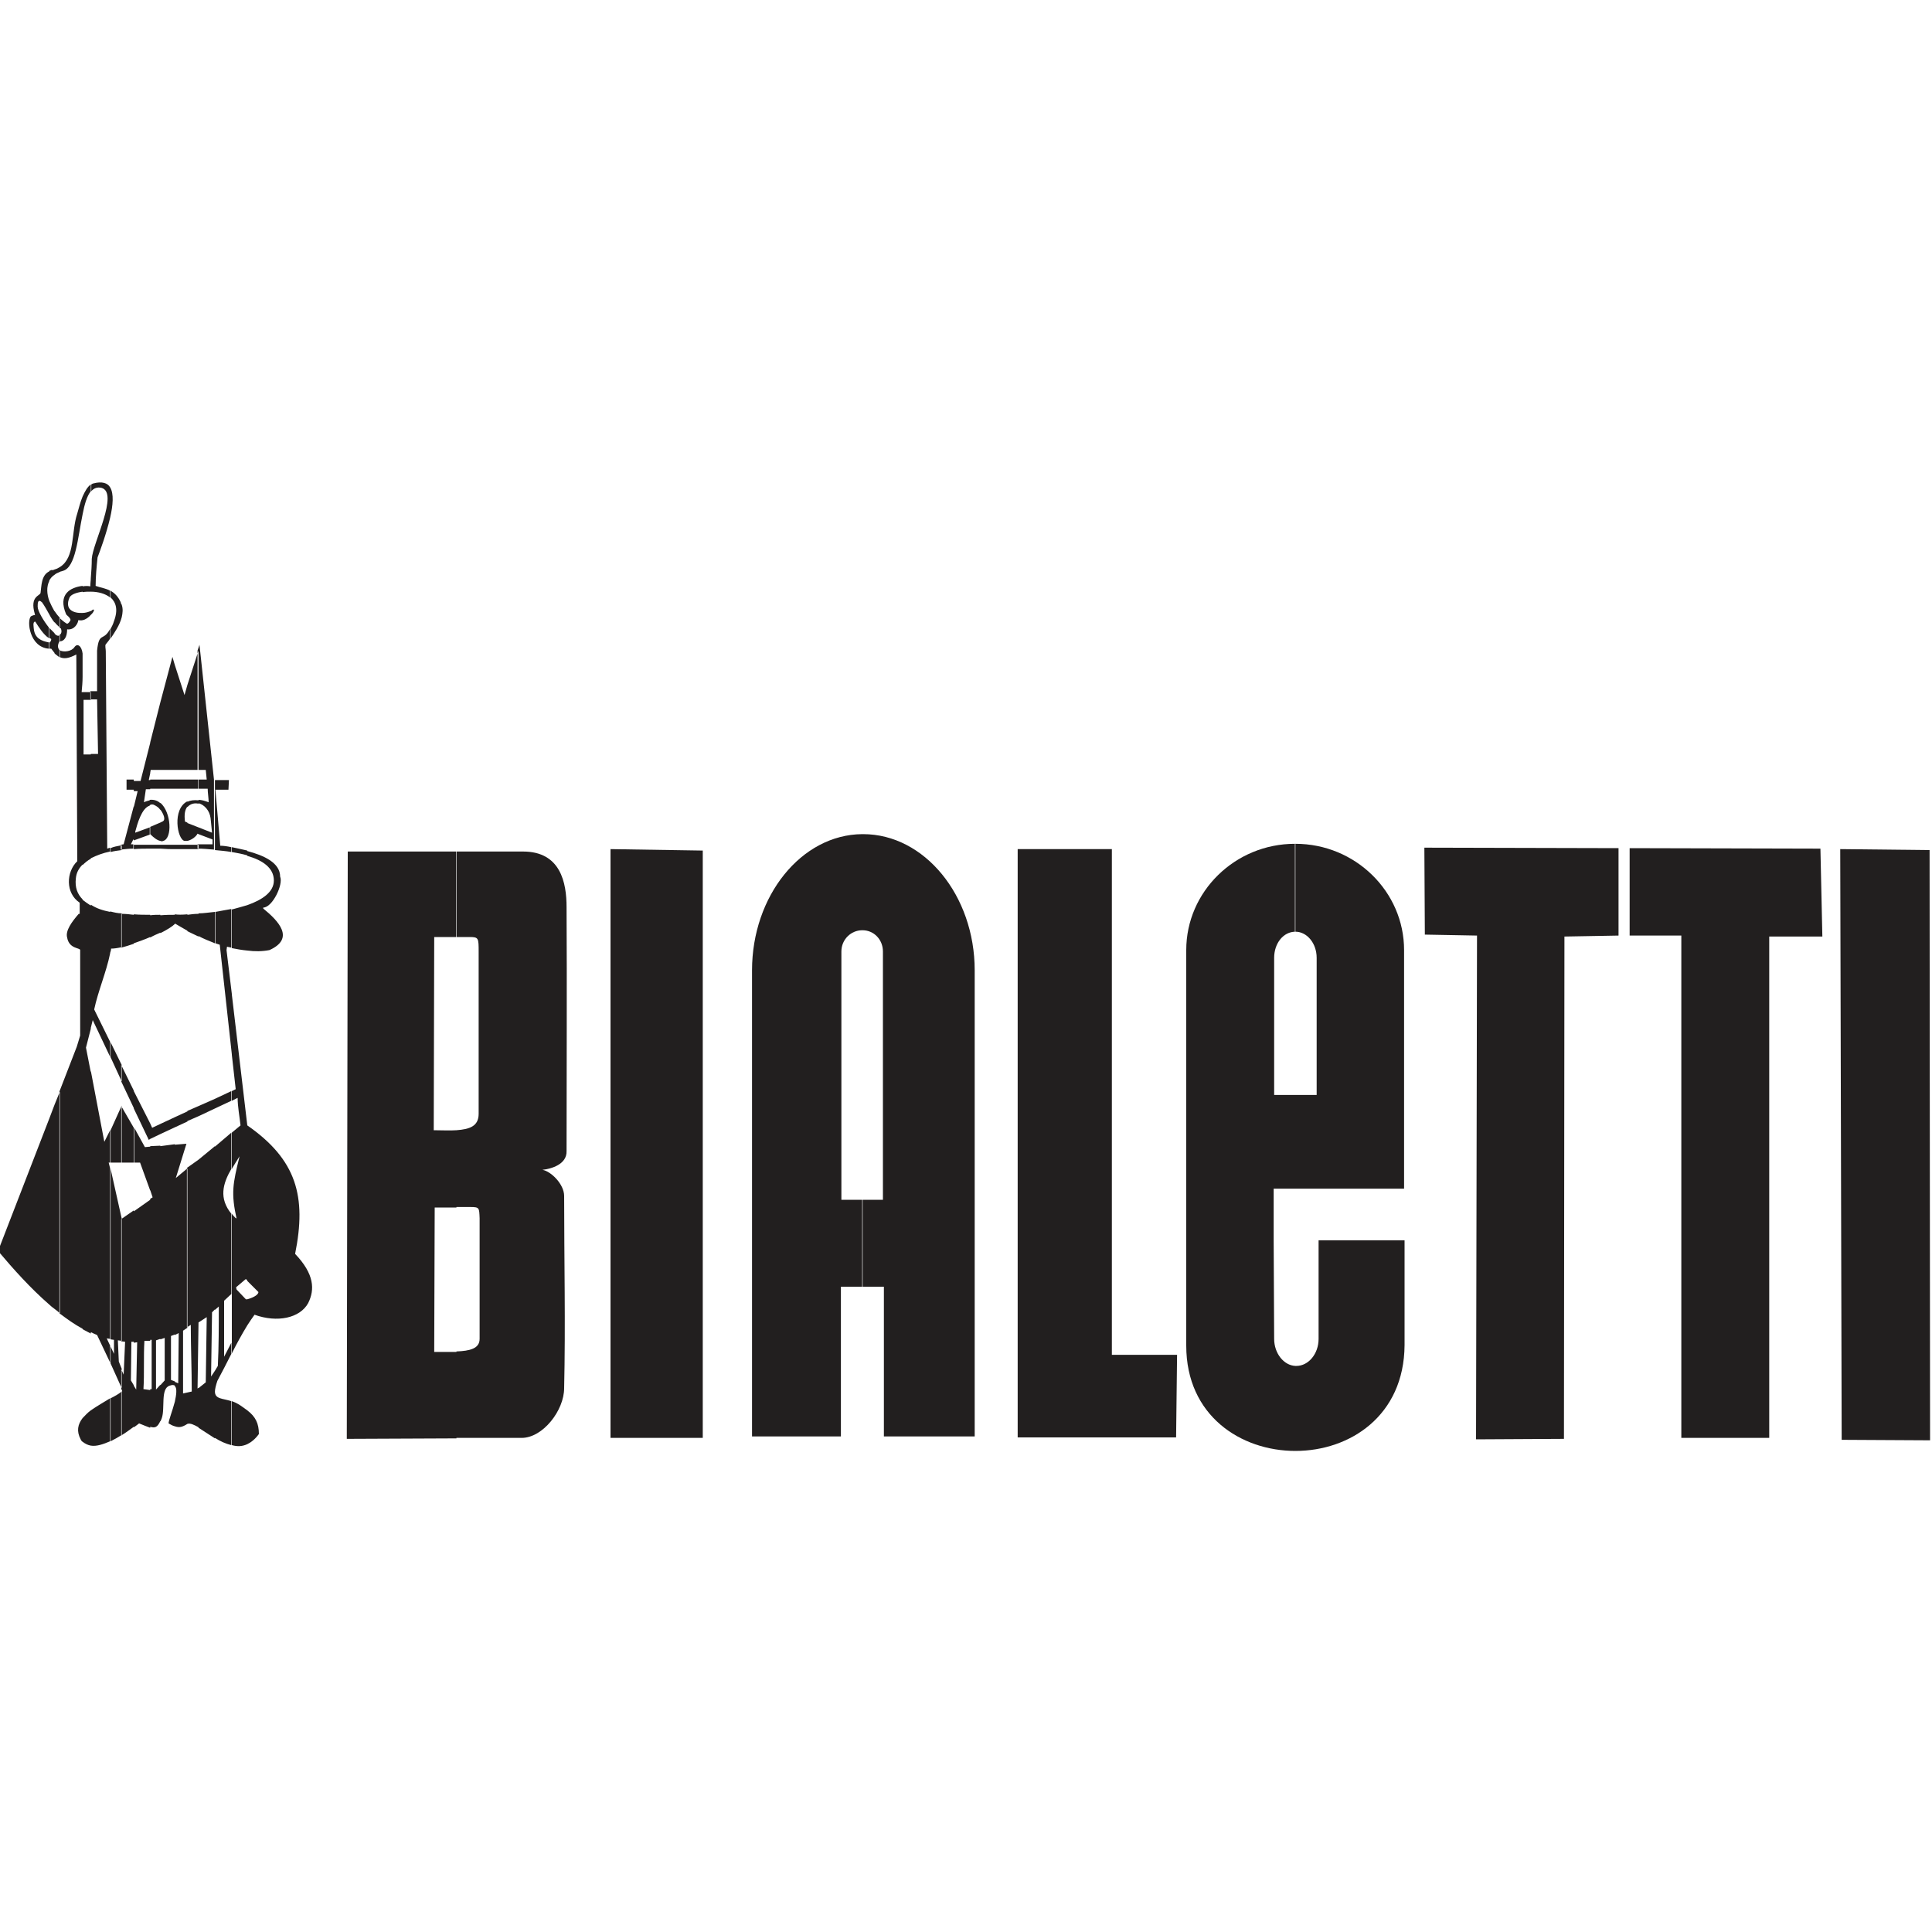
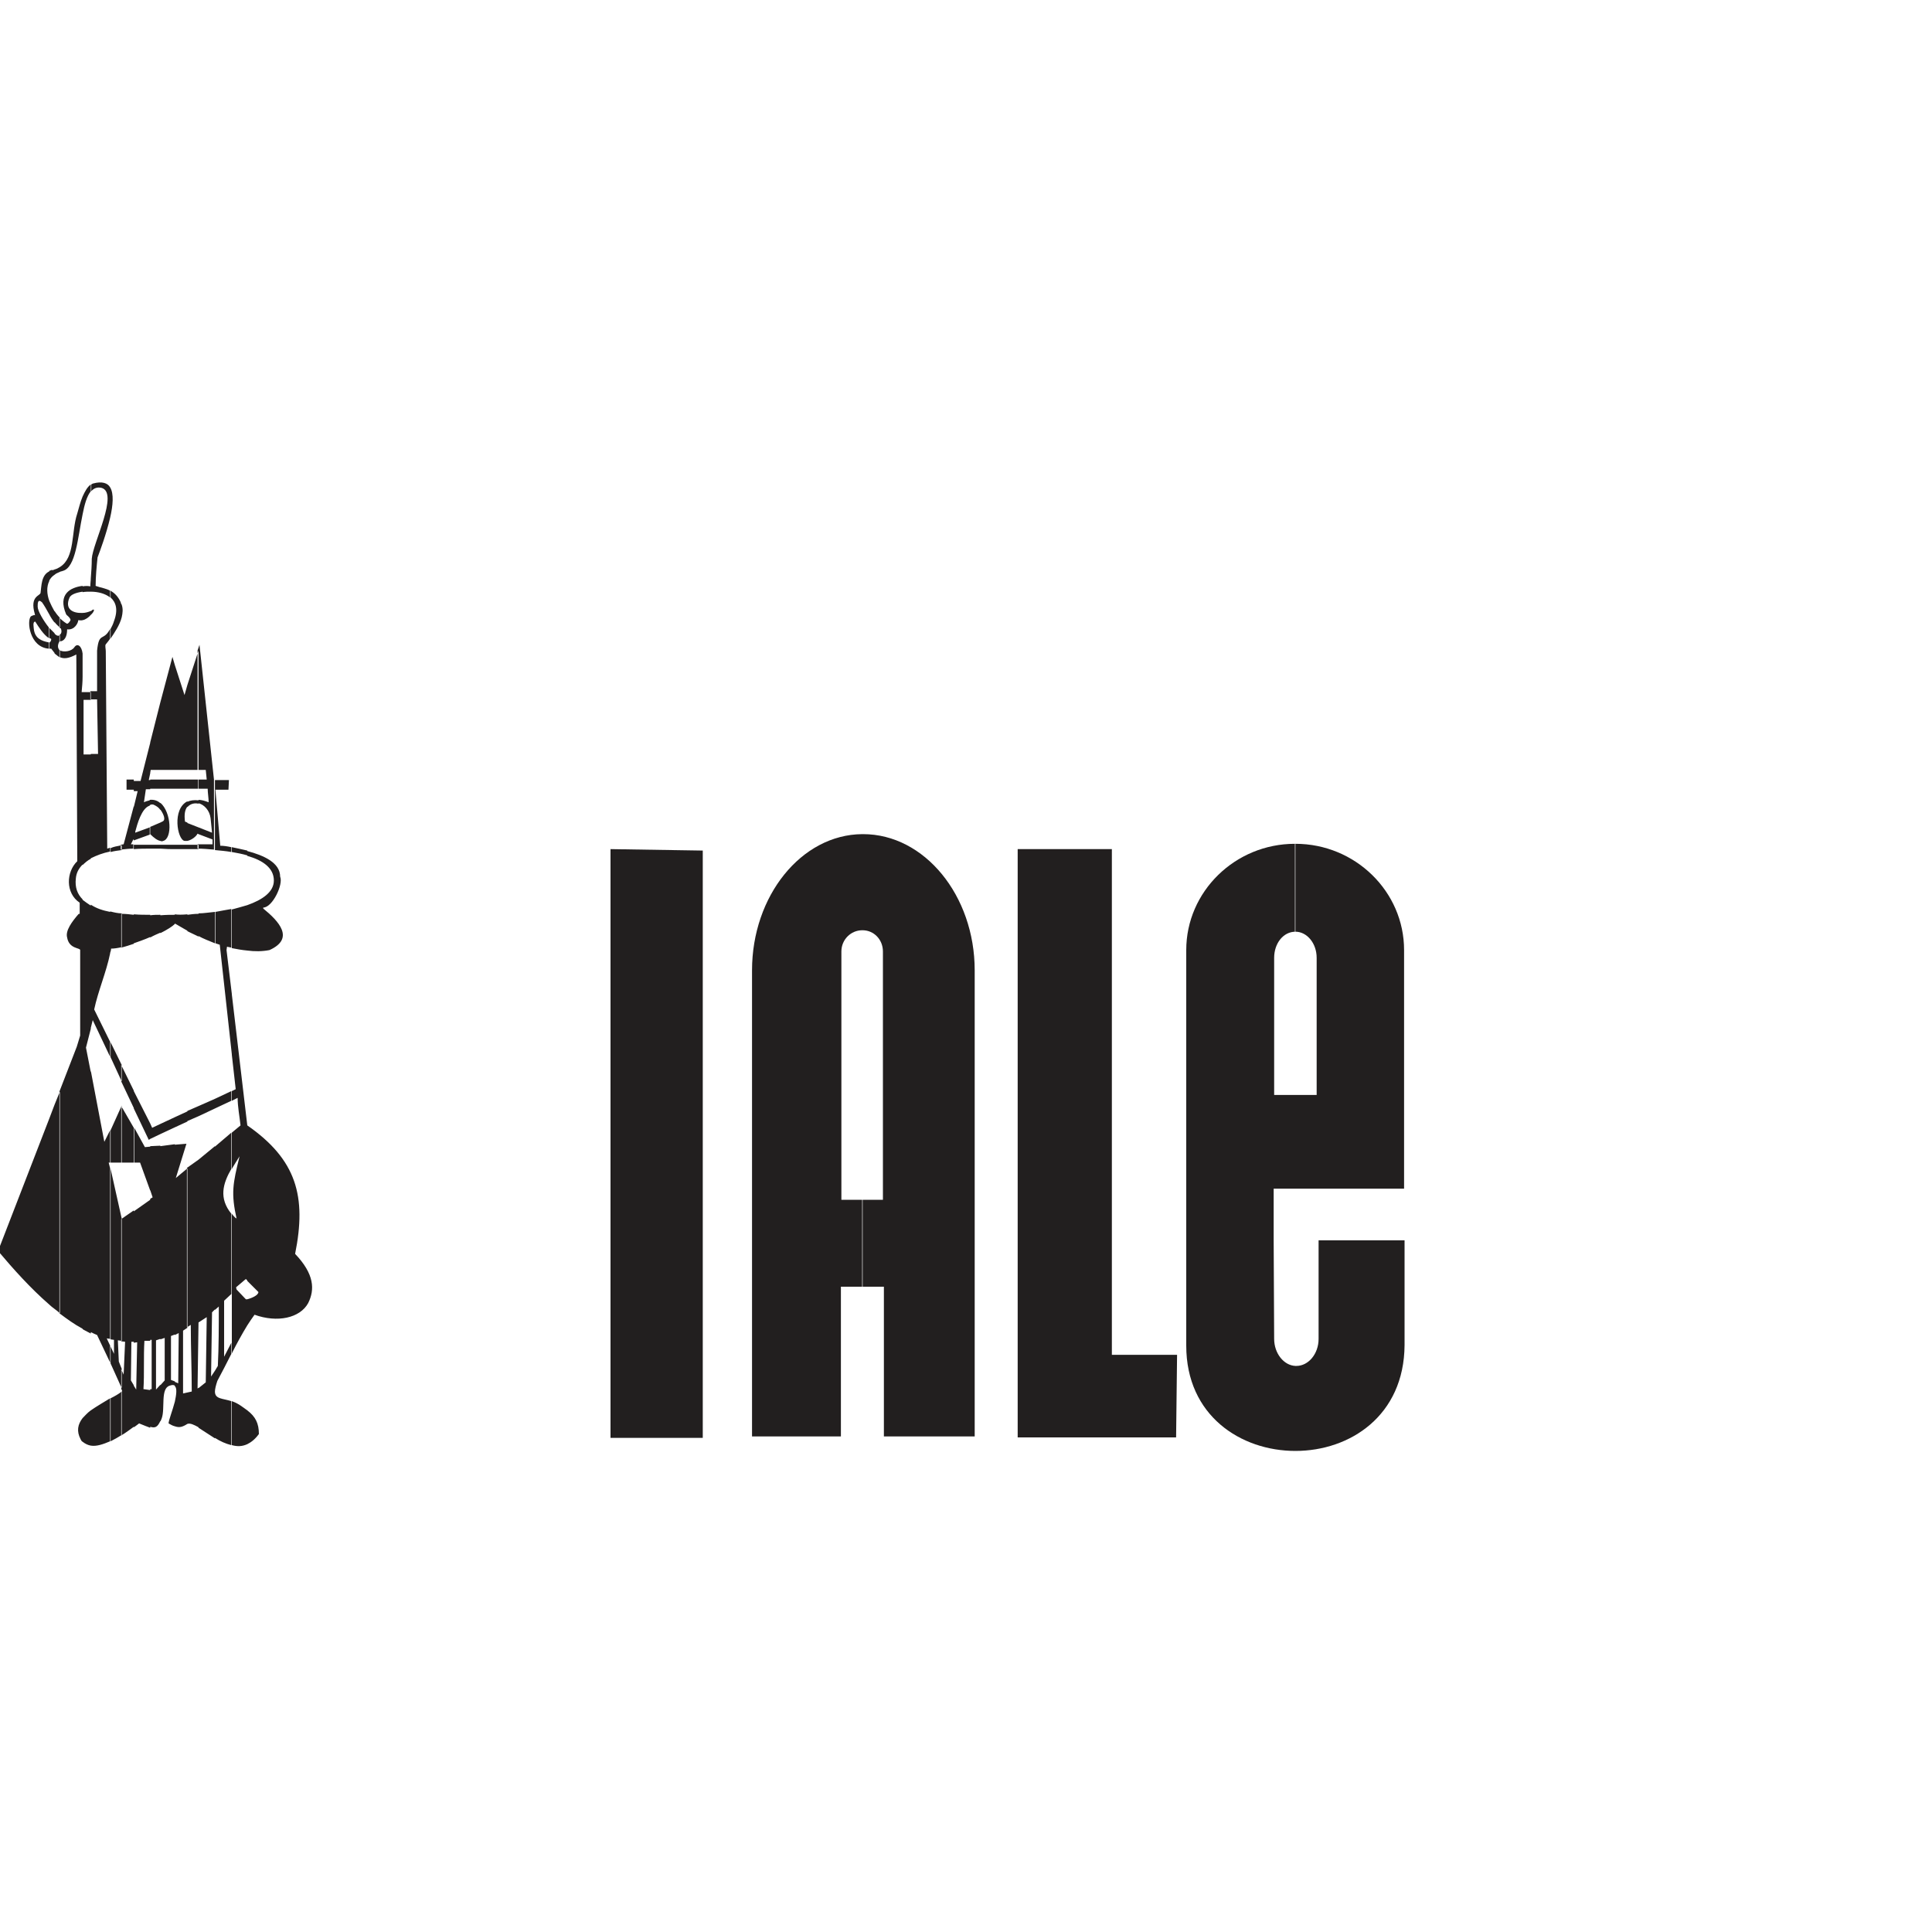
<svg xmlns="http://www.w3.org/2000/svg" version="1.1" id="Layer_1" x="0px" y="0px" viewBox="0 0 400 400" style="enable-background:new 0 0 400 400;" xml:space="preserve">
  <style type="text/css">
	.st0{fill-rule:evenodd;clip-rule:evenodd;fill:#221F1F;}
	.st1{fill:none;}
</style>
  <g>
    <g>
      <g>
        <path class="st0" d="M51.2,299v-7c1.7,1.3,2.4,2.7,2.4,4.9C52.8,298,52,298.6,51.2,299L51.2,299z M51.2,274.4V269     c0.8-0.2,2.3-0.8,2.3-1.5l-2.3-2.3V233c10.2,7.1,12.3,14.7,9.9,26.6c4,4.2,4.1,7.4,2.7,10.2c-1.7,3.1-6.4,4.1-11.1,2.4     C52.2,272.9,51.7,273.6,51.2,274.4L51.2,274.4z M51.2,196.8v-9.4c3.1-1.1,5.5-2.7,5.5-5.1c0-2.6-2.3-4.2-5.5-5.1v-1     c3.4,0.9,6.8,2.4,6.8,5.3c0.7,1.6-1.6,6.4-3.5,6.4v0.2c3.2,2.6,6.6,6.2,1.3,8.6C54.3,197,52.7,197,51.2,196.8L51.2,196.8z      M51.2,176.1v1c-1-0.3-2.1-0.5-3.2-0.7v-1C48.9,175.6,50,175.8,51.2,176.1L51.2,176.1z M51.2,187.4v9.4c-1.1-0.1-2.2-0.3-3.2-0.5     v-8C49.1,188,50.2,187.7,51.2,187.4L51.2,187.4z M51.2,233v32.1l-0.3-0.3l-2,1.7v0.2l0.1,0.3l1.9,2c0.1,0,0.2,0,0.3,0v5.4     c-1.1,1.8-2.2,3.8-3.2,5.8v-2.3l0-0.1v-10l0,0.1v-16.6c0.2,0.3,0.5,0.6,0.8,0.9c0.2,0,0.2,0,0.2,0.2c-1.2-5.4-0.8-7.3,0.6-13     c-0.6,0.9-1.1,1.8-1.6,2.6v-7.5l1.8-1.5c-0.2-1.8-0.6-3.9-0.6-5.7l-1.2,0.6v-2l0.8-0.4l-0.8-7.1v-12.5L51.2,233L51.2,233     L51.2,233z M51.2,292v7c-1.1,0.5-2.1,0.5-3.2,0.2v-9.1c0.6,0.2,1.2,0.5,1.8,0.9C50.2,291.3,50.7,291.6,51.2,292L51.2,292z      M47.9,175.4v1c-1.1-0.2-2.3-0.3-3.4-0.4v-14.5h2.9l-0.1,2h-2.7l1,11.6C46.2,175.1,47,175.2,47.9,175.4L47.9,175.4z M47.9,188.2     v8c-0.3-0.1-0.6-0.1-0.9-0.2l-0.1,0.7l1.1,9.1v12.5l-2.5-22.7c-0.3-0.1-0.6-0.2-0.9-0.3v-6.5C45.6,188.6,46.8,188.4,47.9,188.2     L47.9,188.2z M47.9,225.9v2l-3.4,1.6v-2L47.9,225.9L47.9,225.9z M47.9,234.5v7.5c-1.8,3.1-2.6,6.1,0,9.3v16.6l-1.5,1.4v11.6     l1.5-2.9v2.3c-1,2-2,3.9-2.9,5.6c-0.3,0.9-0.5,1.7-0.5,2.2v-4.3l0.6-1c0.2-3.9,0.2-8.3,0.2-12.3l-0.8,0.7v-33.8L47.9,234.5     L47.9,234.5z M47.9,290.1v9.1c-1.2-0.3-2.3-0.8-3.4-1.5v-9.6C44.5,289.7,46.1,289.5,47.9,290.1L47.9,290.1z M43.9,172.4l-0.3-3     c-0.2-1.6-1.3-2.8-2.5-3.1v-0.7c0.6,0,1.3,0.2,2.1,0.5c0-0.8-0.2-2-0.2-2.8h-2v-1.9h1.8l-0.2-2h-1.7v-24.7l0.4-1.2l3,27.9h0v14.5     c-1.2-0.1-2.3-0.2-3.4-0.2v-0.9H44v-1l-2.9-1.1v-1.4L43.9,172.4L43.9,172.4z M44.5,188.8v6.5c-1.2-0.5-2.3-0.9-3.4-1.5v-4.7     C42.2,189.1,43.3,188.9,44.5,188.8L44.5,188.8z M44.5,227.5v2l-3.4,1.6V229L44.5,227.5L44.5,227.5z M44.5,237.3v33.8l-0.6,0.6     l-0.2,13.3l0.8-1.2v4.3c0,0,0,0.1,0,0.1v9.6c-1.2-0.8-2.5-1.6-3.4-2.2v-8.2l1.5-1.2l0.2-13.5l-1.7,1.1v-33.7L44.5,237.3     L44.5,237.3z M41.1,166.4c-0.8-0.2-1.7,0-2.3,0.7V166c0.6-0.3,1.4-0.4,2.3-0.3V166.4L41.1,166.4z M38.8,170.4l2.3,0.9v1.4     l-0.2-0.1c-0.3,0.6-1.2,1.3-2.1,1.5V170.4L38.8,170.4z M41.1,134.7v24.7h-2.3v-17.6L41.1,134.7L41.1,134.7z M41.1,161.4v1.9h-2.3     v-1.9H41.1L41.1,161.4z M41.1,174.9v0.9c-0.8,0-1.5,0-2.3,0v-0.9H41.1L41.1,174.9z M41.1,189.2v4.7c-0.8-0.4-1.5-0.7-2.3-1.1     v-3.4C39.5,189.3,40.3,189.2,41.1,189.2L41.1,189.2z M41.1,229v2.1l-2.3,1v-2.1L41.1,229L41.1,229z M41.1,240.1v33.7l-0.2,13.7     l0.2-0.2v8.2c-0.9-0.5-1.7-0.9-2.3-0.7v-6.5l0.9-0.2c0-4.6-0.2-9.1-0.2-13.8l-0.8,0.5v-33L41.1,240.1L41.1,240.1z M38.8,167     c-0.5,0.6-0.7,1.6-0.5,3.1l0.5,0.2v3.8c-0.2,0-0.4,0-0.6,0c-1.5-0.3-2.6-6.6,0.6-8.2V167L38.8,167z M38.8,141.8v17.6h-2.6v-21.7     l2,6.2L38.8,141.8L38.8,141.8z M38.8,161.4v1.9h-2.6v-1.9H38.8L38.8,161.4z M38.8,174.9v0.9c-1,0-1.9,0-2.6,0v-0.9H38.8     L38.8,174.9z M38.8,189.3v3.4c-0.9-0.5-1.7-1-2.6-1.5v-1.9C36.8,189.4,37.7,189.4,38.8,189.3L38.8,189.3z M38.8,230.1v2.1     l-2.6,1.2v-2.1L38.8,230.1L38.8,230.1z M38.8,241.9v33l-0.9,0.6v13l0.9-0.2v6.5l0,0c-1.1,0.7-1.7,0.8-2.6,0.5v-5.1     c0.3-1.4,0.5-2.8,0-3.2v-0.9l0.7,0.3L37,276l-0.8,0.4v-39.4l2.4-0.2l-2.2,7.1L38.8,241.9L38.8,241.9z M36.2,137.7v21.7h-3v-14     l2.5-9.4L36.2,137.7L36.2,137.7z M36.2,161.4v1.9h-3v-1.9H36.2L36.2,161.4z M36.2,174.9v0.9h-0.3c-0.5,0-1.4,0-2.7-0.1v-0.8H36.2     L36.2,174.9z M36.2,189.4v1.9c-0.5,0.5-1.6,1.2-3,1.9v-3.7C34.4,189.4,35.4,189.4,36.2,189.4L36.2,189.4z M36.2,231.3v2.1l-3,1.4     v-2.1L36.2,231.3L36.2,231.3z M36.2,236.9v39.4l-0.8,0.3v9.1l0.8,0.3v0.9c-0.2-0.2-0.6-0.2-1.1,0c-1.9,0.6-0.9,4.7-1.6,6.7     c-0.1,0.3-0.2,0.5-0.3,0.7v-7.5l0.9-1V277l-0.9,0.3v-40L36.2,236.9L36.2,236.9z M36.2,290.2c-0.5,1.9-1.3,3.9-1.3,4.5     c0.5,0.3,0.9,0.5,1.3,0.6V290.2L36.2,290.2z M33.2,174.1v-3.8l0.4-0.2c0.8-0.3,0.3-1.5-0.4-2.5v-1.4c2.3,2,2.5,7.4,0.6,7.9     C33.6,174.2,33.4,174.2,33.2,174.1L33.2,174.1z M33.2,145.4v14h-2l-0.1,0.6v-6.3L33.2,145.4L33.2,145.4z M33.2,161.4v1.9h-2.1     v-1.9H33.2L33.2,161.4z M33.2,166.3v1.4c-0.3-0.5-0.8-0.8-1.2-1c-0.3-0.2-0.7-0.2-1,0v-1.1C31.9,165.5,32.7,165.8,33.2,166.3     L33.2,166.3z M33.2,170.3v3.8c-0.6-0.1-1.3-0.6-2.1-1.4v-1.5L33.2,170.3L33.2,170.3z M33.2,174.9v0.8c-0.6,0-1.4,0-2.1,0v-0.8     H33.2L33.2,174.9z M33.2,189.4v3.7c-0.7,0.3-1.4,0.6-2.1,1v-4.6C31.8,189.4,32.5,189.4,33.2,189.4L33.2,189.4z M33.2,232.7v2.1     l-2.1,1v-3.2l0.4,0.9L33.2,232.7L33.2,232.7z M33.2,237.2v40l-0.9,0.3v10.2l0.9-1v7.5c-0.6,1.3-1.1,1.5-2.1,1.2v-7.8l0.3,0v-10.2     h-0.3v-29.2l0.5-0.3l-0.5-1.5v-9.1L33.2,237.2L33.2,237.2z M31.1,153.8v6.3l-0.3,1.4h0.3v1.9h-0.9l-0.4,2.7     c0.4-0.2,0.8-0.3,1.2-0.4v1.1c-1.7,0.5-2.6,3.9-3,5.4v0.2l3-1.1v1.5l0,0l-3.3,1.2v-6.9l0.8-3.3h-0.8v-2.1h1.4L31.1,153.8     L31.1,153.8z M31.1,174.9v0.8c-1.1,0-2.2,0-3.4,0.1v-0.9H31.1L31.1,174.9z M31.1,189.4v4.6c-1.1,0.5-2.3,0.9-3.4,1.3v-6     C28.9,189.4,30,189.4,31.1,189.4L31.1,189.4z M31.1,232.6v3.2l-0.3,0.2l-3.1-6.5v-3.6L31.1,232.6L31.1,232.6z M31.1,237.4     l-1.1,0.1l-2.2-4v7.2h1.2l2.1,5.8V237.4L31.1,237.4z M31.1,248.4v29.2h-1.2c-0.2,3.2,0,6.9-0.2,10l1.4,0.2v7.8     c-0.6-0.2-1.3-0.5-2.3-0.9c-0.3,0.2-0.6,0.5-1.1,0.8v-8.6l0.5,0.8l0.2-9.8l-0.7,0.1v-27.2L31.1,248.4L31.1,248.4z M27.7,161.4     v2.1h-1.5v-2.1H27.7L27.7,161.4z M27.7,166.9v6.9l-0.1,0l-0.5,1h0.5v0.9c-0.8,0-1.7,0.1-2.6,0.2v-1c0.2,0,0.4-0.1,0.6-0.1     L27.7,166.9L27.7,166.9z M27.7,189.4v6c-0.9,0.3-1.8,0.6-2.6,0.8v-7C26,189.2,26.9,189.3,27.7,189.4L27.7,189.4z M27.7,225.8v3.6     l-2.6-5.5v-3.4L27.7,225.8L27.7,225.8z M27.7,233.5l-2.6-4.5v11.7h2.6V233.5L27.7,233.5z M27.7,250.6v27.2l-0.5,0l-0.1,8l0.6,1     v8.6c-0.7,0.5-1.6,1.2-2.6,1.8v-9c0.1-0.1,0.2-0.1,0.2-0.2l-0.2-0.5v-4l0.5,1.1l0.3-6.8l-0.8-0.1v-25.3L27.7,250.6L27.7,250.6z      M25.2,127.8v-2.6C25.5,126.1,25.4,126.9,25.2,127.8L25.2,127.8z M25.2,125.2v2.6c-0.4,1.6-1.5,3.2-2.3,4.4v-2     c0.2-0.4,0.5-0.9,0.7-1.6c0.9-2.4,0.4-3.9-0.7-4.9v-1.4c0.8,0.5,1.5,1.1,2.1,2.4C25,124.9,25.1,125,25.2,125.2L25.2,125.2z      M25.2,175v1c-0.8,0.1-1.6,0.2-2.3,0.4v-0.8C23.5,175.3,24.2,175.2,25.2,175L25.2,175z M25.2,189.1v7c-0.9,0.2-1.6,0.3-2.2,0.3     c0,0.3-0.1,0.6-0.2,0.9v-8.6C23.6,188.9,24.4,189.1,25.2,189.1L25.2,189.1z M25.2,220.5v3.4l-2.3-5v-3.1L25.2,220.5L25.2,220.5z      M25.2,229v11.7h-2.3V234l2.3-5.1L25.2,229L25.2,229z M25.2,252.3v25.3l-0.8-0.1l0.2,4.4l0.6,1.5v4c-0.8-1.7-1.5-3.4-2.3-5.1     v-3.5l0.7,1.5v-2.9l-0.7-0.1V242L25.2,252.3L25.2,252.3L25.2,252.3z M25.2,288.1v9c-0.8,0.5-1.5,0.9-2.3,1.3v-8.9     C23.7,289.1,24.6,288.6,25.2,288.1L25.2,288.1z M22.8,107.2v-6.3C23.6,102.2,23.4,104.6,22.8,107.2L22.8,107.2z M22.8,100.9v6.3     c-0.8,3.4-2.1,6.9-2.6,8.2c-0.2,1.9-0.4,4-0.4,5.9c1.1,0.4,2.1,0.5,3,1v1.4c-1-0.8-2.5-1.2-4-1.2v-2.8c0.1-1.3,0.2-2.6,0.2-4     c0.2-3.3,5.7-13.7,2-14.7c-0.9-0.2-1.6,0.1-2.1,0.7v-1.4c0.2-0.1,0.3-0.2,0.4-0.2C21.1,99.6,22.3,100,22.8,100.9L22.8,100.9z      M22.8,130.2v2c-0.3,0.5-0.6,0.8-0.9,1.2c-0.2,0.2,0,1,0,1.4l0.3,40.9c0.2-0.1,0.4-0.1,0.6-0.2v0.8c-1.5,0.3-2.8,0.8-4,1.4v-21.6     h1.5l-0.2-11.3h-1.4v-1.7h1.4v-8.4C20.5,130.7,21.4,132.9,22.8,130.2L22.8,130.2z M22.8,188.8v8.6c-0.8,3.9-2.5,7.8-3.3,11.6     l3.3,6.7v3.1l-3.6-7.6l-0.4,1.6v-25.5C20,188.1,21.3,188.5,22.8,188.8L22.8,188.8z M22.8,234v6.7h-0.3l0.3,1.2v35.3l-0.7-0.1     l0.7,1.5v3.5c-0.9-1.9-1.8-3.8-2.7-5.7c-0.5-0.2-0.9-0.4-1.3-0.6v-54.1l2.8,14.7L22.8,234L22.8,234z M22.8,289.5v8.9     c-1.4,0.6-2.8,1.1-4,0.9V292C20.1,291.1,21.5,290.3,22.8,289.5L22.8,289.5z M18.8,127.3v-0.8c0.1,0,0.2-0.1,0.3-0.2     C19.7,125.9,19.5,126.7,18.8,127.3L18.8,127.3z M18.8,100.3v1.4c-0.8,1-1.3,2.7-1.7,4.8v-3.7C17.6,101.7,18.1,100.8,18.8,100.3     L18.8,100.3z M18.8,119.7v2.8c-0.6,0-1.2,0-1.7,0.1v-1.2c0.6-0.1,1.1-0.1,1.6,0C18.7,120.7,18.8,120.2,18.8,119.7L18.8,119.7z      M18.8,126.5v0.8c-0.4,0.5-1.1,1-1.7,1.1v-1.5C17.7,126.9,18.3,126.7,18.8,126.5L18.8,126.5z M18.8,143.2v1.7h-1.5v11.3h1.5v21.6     c-0.6,0.3-1.2,0.8-1.7,1.3v-35.8H18.8L18.8,143.2z M18.8,187.5v25.5l-1,3.9l1,5.1v54.1c-0.6-0.3-1.1-0.6-1.7-0.9v-88.9     C17.6,186.7,18.2,187.1,18.8,187.5L18.8,187.5z M18.8,292v7.3c-0.6-0.1-1.2-0.4-1.7-0.8v-4.9C17.6,293.1,18.1,292.5,18.8,292     L18.8,292z M17.1,140v-4.8c0,0.1,0,0.2,0,0.3C17.1,137.1,17.1,138.5,17.1,140L17.1,140z M17.1,102.8v3.7c-1,4.8-1.4,11-4.1,11.7     c-0.2,0.1-0.5,0.1-0.6,0.2v-1c3.2-2,2.3-7.2,3.6-11.1C16.3,105.3,16.6,104,17.1,102.8L17.1,102.8z M17.1,121.3v1.2     c-1.4,0.2-2.4,0.6-2.7,1.2c-1.1,2.5,0.8,3.3,2.7,3.2v1.5c-0.3,0.1-0.6,0-0.9,0c0,0.5-0.7,2.1-2.3,1.9c0,1.6-0.6,2.5-1.6,2.5v-1.3     c0.3-0.2,0.6-0.6,0.3-1.4c-0.1,0-0.2-0.1-0.3-0.2v-2c0.5,0.5,1,0.9,1.5,1.2c0.2,0.2,0.8-0.5,0.8-0.8c-0.2-0.6-0.8-0.9-0.9-1.1     C11.9,123,14.6,121.6,17.1,121.3L17.1,121.3z M17.1,135.3v4.8c0,1.1-0.1,2.1-0.2,3.2h0.2V179c-0.8,0.8-1.3,1.7-1.4,2.9     c-0.2,1.8,0.3,3.2,1.4,4.3v88.9c-1.7-0.9-3.2-2-4.8-3.2V226l3.6-9.3l0.7-2.3v-17.7c0-0.5-2.3-0.2-2.7-2.6c-0.4-1.4,1-3.3,2.4-4.9     h0.2v-2.3c-3-2-2.8-6.4-0.5-8.6l-0.2-42.8c-1.5,0.8-2.6,1-3.5,0.5v-1.4c0.8,0.5,2.5,0.3,3.1-0.6C16,133.1,16.9,133.7,17.1,135.3     L17.1,135.3z M17.1,293.6v4.9c-0.2-0.1-0.3-0.3-0.4-0.5C15.8,296.3,16.1,294.9,17.1,293.6L17.1,293.6z M12.4,117.4v1     c-0.4,0.2-0.8,0.3-1.1,0.6v-1.1C11.7,117.8,12.1,117.6,12.4,117.4L12.4,117.4z M12.4,127.9v2c-0.4-0.3-0.8-0.7-1.1-1.1v-2.3     C11.6,127,12,127.5,12.4,127.9L12.4,127.9z M12.4,131.5v1.3c0,0-0.1,0-0.1,0c-0.5,0.9-0.3,1.5,0.1,1.9v1.4     c-0.4-0.2-0.7-0.5-1.1-0.8v-4.1c0.3,0.3,0.6,0.5,0.9,0.4C12.3,131.5,12.3,131.5,12.4,131.5L12.4,131.5z M12.4,226v45.9     c-0.3-0.3-0.7-0.6-1.1-0.9v-42.3L12.4,226L12.4,226z M11.3,117.9v1.1c-0.5,0.3-0.9,0.8-1.1,1.2v-2c0.2-0.1,0.3-0.1,0.5-0.2     C10.9,118.1,11.1,118,11.3,117.9L11.3,117.9z M11.3,126.6v2.3c-0.4-0.5-0.8-1.1-1.1-1.7v-2.8C10.5,125.1,10.9,125.9,11.3,126.6     L11.3,126.6z M11.3,131.1v4.1c-0.2-0.3-0.5-0.6-0.7-0.9c-0.2,0-0.3,0-0.4,0V133l0.1,0c0.3-0.3,0.3-0.5,0.3-0.7     c-0.1-0.1-0.3-0.2-0.4-0.2V130C10.6,130.4,11,130.8,11.3,131.1L11.3,131.1z M11.3,228.7V271c-0.4-0.3-0.8-0.6-1.1-0.9v-38.5     L11.3,228.7L11.3,228.7z M10.2,118.3v2c-0.6,1.2-0.5,2.7,0,4.1v2.8c-0.5-0.9-1-1.8-1.5-2.5c-0.9-0.8-0.9,0.2-0.9,0.9     c0,0.9,1.2,2.9,2.3,4.3v2.2c-1.1-0.7-2.1-2.3-2.8-3.4c-0.6,0-0.3,1.2-0.3,1.5c0.2,1.9,1.5,2.5,3.1,2.8v1.3     c-4-0.3-4.6-5.8-3.7-6.7c0.6-0.3,0.8-0.3,0.9-0.2c0,0-0.1-0.1-0.1-0.3c-1.1-3.8,1.2-3.7,1.2-4.4C8.6,121.4,8.5,119.1,10.2,118.3     L10.2,118.3z M10.2,231.6v38.5c-3.9-3.4-7.4-7.3-10.6-11.1L10.2,231.6L10.2,231.6z" />
      </g>
      <g>
-         <polygon class="st0" points="381.3,298.1 381,175.8 399.5,176 399.6,298.2 381.3,298.1    " />
-         <polygon class="st0" points="366.3,297.7 348.1,297.7 348.1,193.7 337.4,193.7 337.4,175.6 376.9,175.7 377.3,193.9 366.3,193.9      366.3,297.7    " />
-         <polygon class="st0" points="305.6,298 305.8,193.7 295,193.5 294.9,175.5 335.1,175.6 335.1,193.7 323.9,193.9 323.8,297.9      305.6,298    " />
        <polygon class="st0" points="210.7,297.6 210.7,175.8 230.2,175.8 230.2,280.5 243.7,280.5 243.5,297.6 210.7,297.6    " />
-         <path class="st0" d="M94.5,234c2.7-0.2,4.6-0.8,4.6-3.4v-33.5c0-2.9,0-3.1-1.9-3.1h-2.8v-17.7c4.6,0,9.3,0,13.9,0     c7.8,0,9,6.5,9,11.5c0.1,17,0,33.6,0,50.5c0.1,2.8-3.2,3.7-5,3.9c1.8,0.3,4.5,3,4.5,5.4c0,13.1,0.3,26.7,0,39.8     c0,4.6-4.4,10.3-8.8,10.3l-13.5,0v-17.9c2.8-0.1,4.8-0.6,4.8-2.6v-25c-0.1-2.1,0-2.3-1.9-2.3l-2.9,0V234L94.5,234z M89.8,234     c1.7,0,3.3,0.1,4.7,0V250l-4.5,0l-0.1,29.9c1.6,0,3.2,0,4.6,0v17.9l-22.7,0.1L72,176.3c7.4,0,14.9,0,22.5,0V194h-4.6L89.8,234     L89.8,234z" />
        <polygon class="st0" points="145.5,176.1 145.5,297.7 126.4,297.7 126.4,175.8 145.5,176.1    " />
        <path class="st0" d="M182.8,248.4V197c0-2.5-1.9-4.4-4.2-4.4h-0.1v-19.9c0.1,0,0.1,0,0.2,0c12.7,0,23.1,12.7,23.1,28.2v96.5     l-18.8,0v-31h-4.4v-18H182.8L182.8,248.4z M178.5,192.6c-2.3,0-4.3,1.9-4.3,4.4v51.4h4.3v18h-4.4v31l-18.4,0v-96.5     c0-15.4,10.2-28.1,22.8-28.2V192.6L178.5,192.6z" />
        <path class="st0" d="M272.6,226.7v-28.4c0-3-2-5.4-4.4-5.4v-18.2c12.4,0,22.5,9.9,22.5,22v49.4h-22.5v-19.4H272.6L272.6,226.7z      M268.2,300.4v-17.6c0,0,0.1,0,0.2,0c2.5,0,4.6-2.5,4.6-5.6v-20.4h17.8v21.7C290.7,293.1,279.5,300.4,268.2,300.4L268.2,300.4z      M268.2,192.9L268.2,192.9c-2.5,0-4.4,2.4-4.4,5.4v28.4h4.4v19.4h-4.5v10.7l0.1,20.4c0,3,2,5.5,4.4,5.6v17.6     c-11.3,0-22.6-7.3-22.6-21.8v-81.9c0-12.1,10.1-22,22.5-22h0V192.9L268.2,192.9z" />
      </g>
    </g>
    <rect x="-0.4" y="0.1" class="st1" width="400" height="400" />
  </g>
</svg>